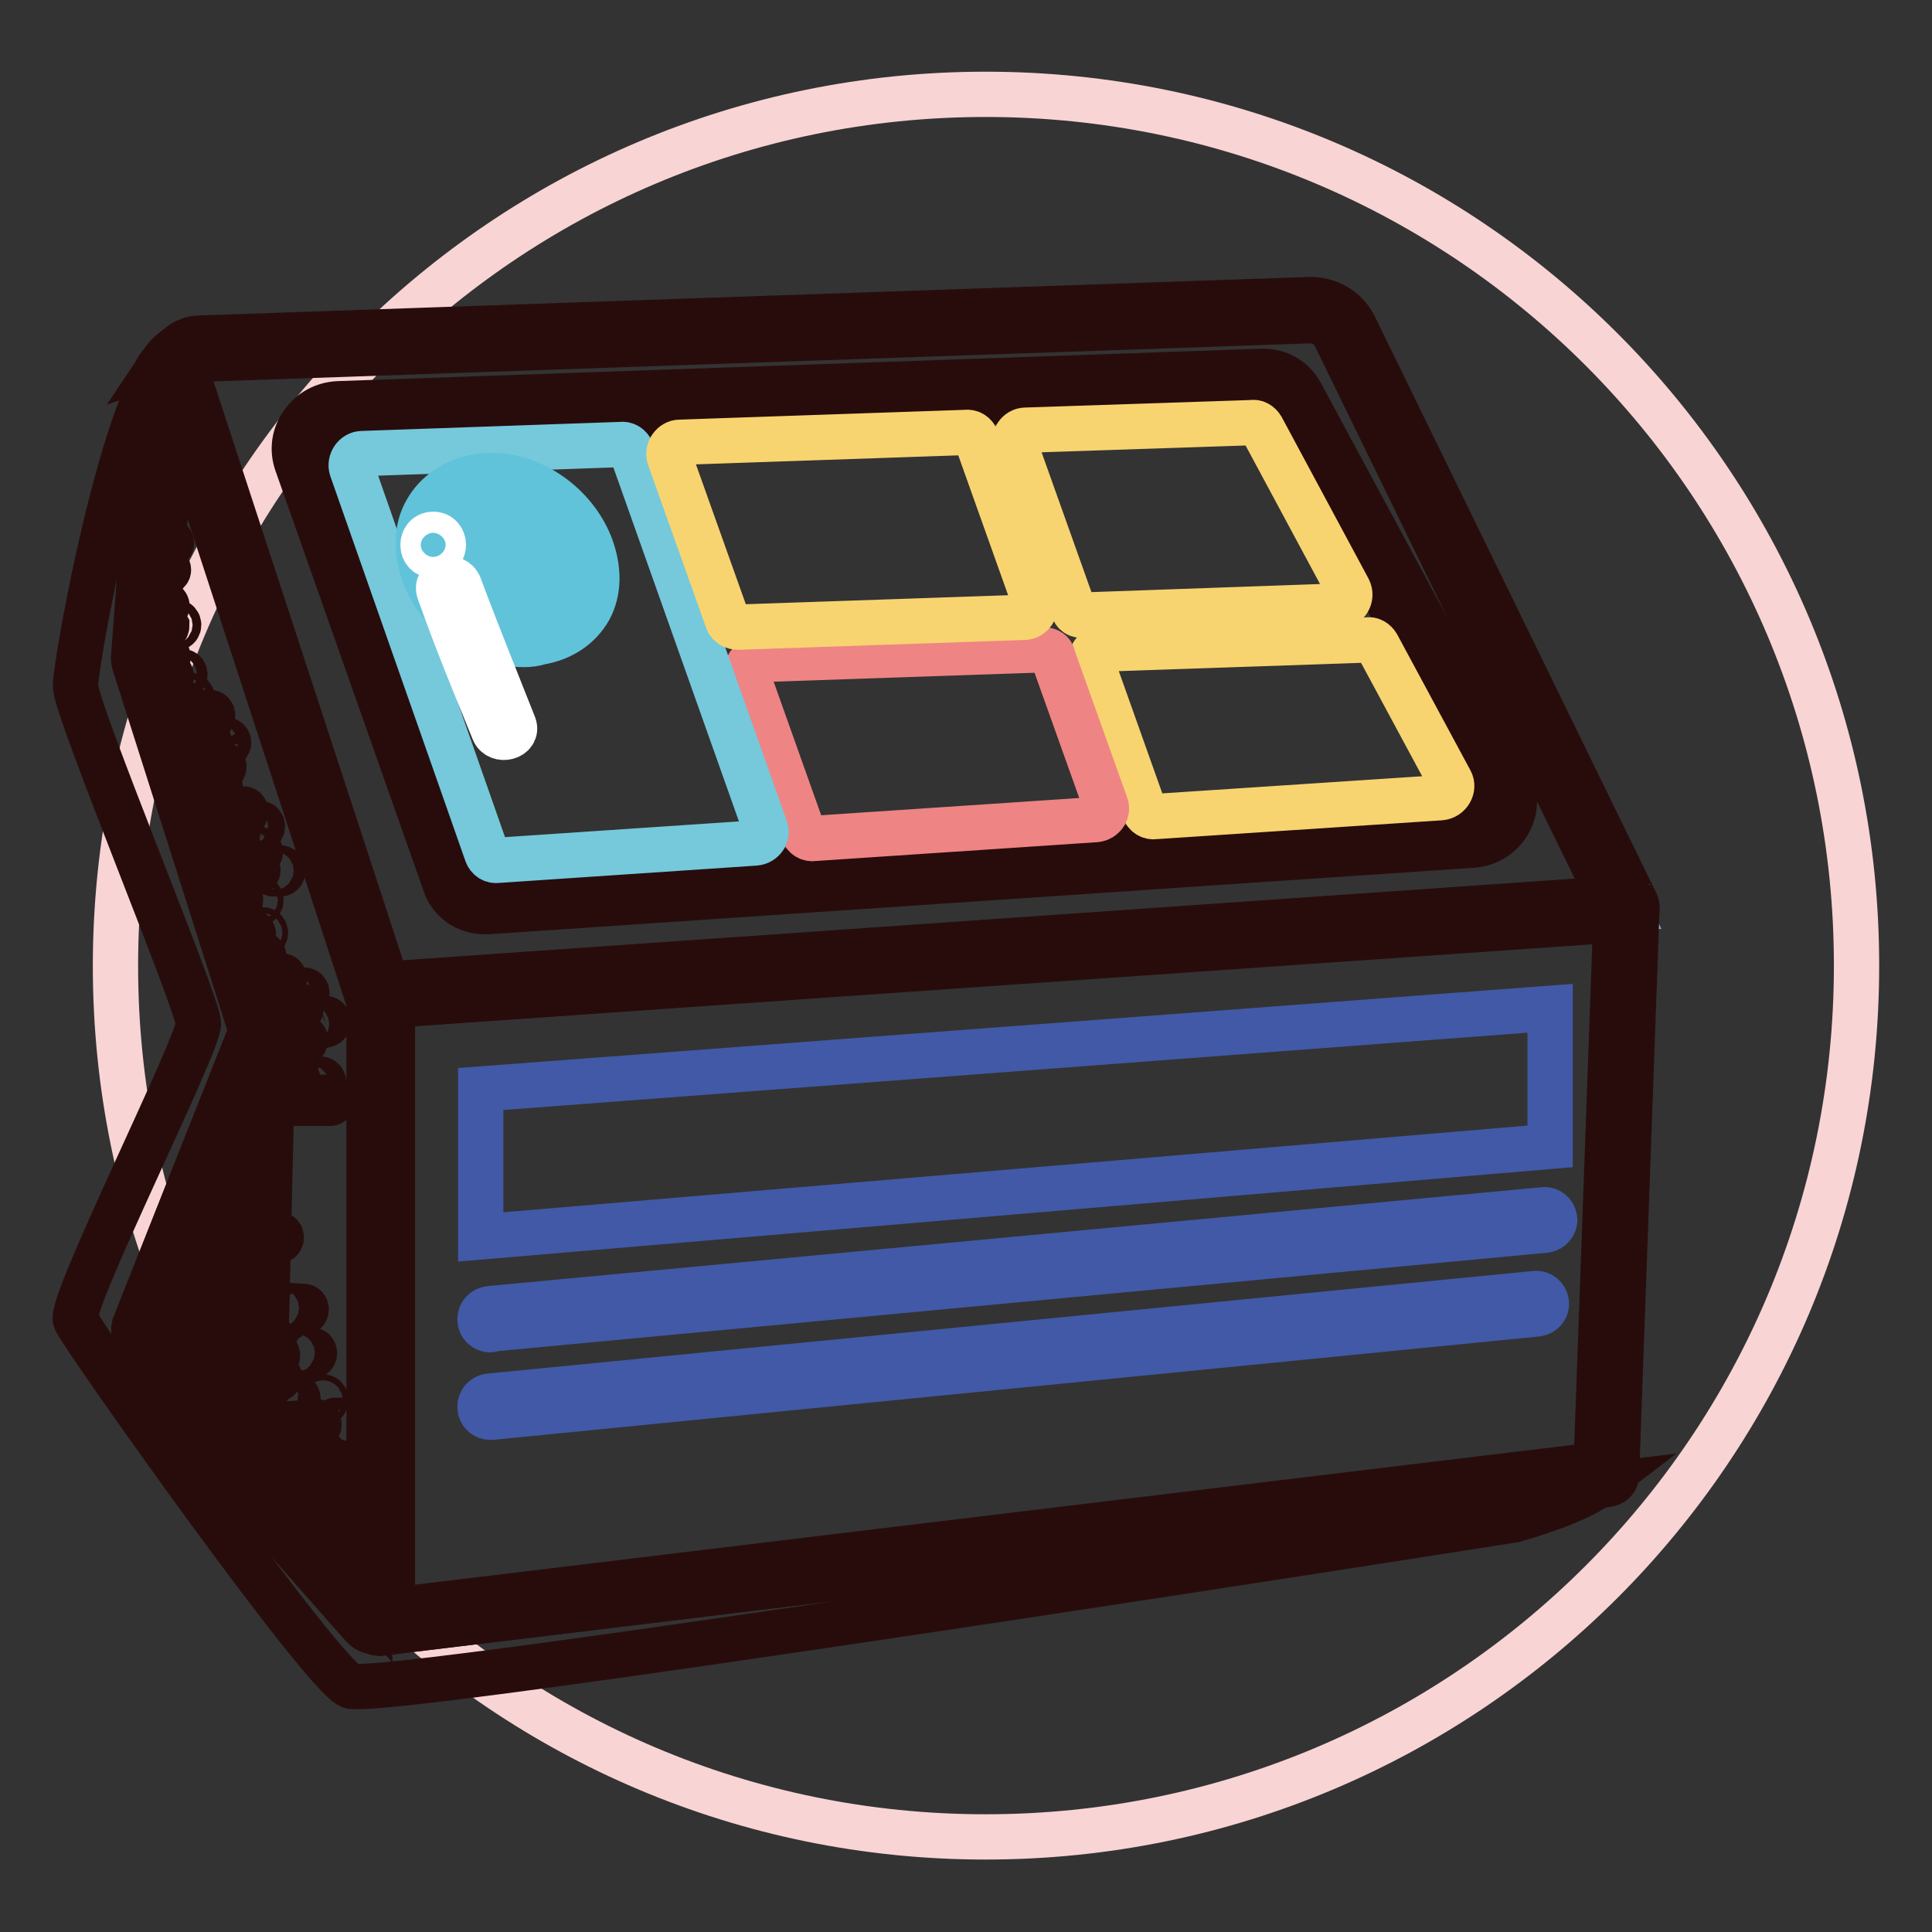
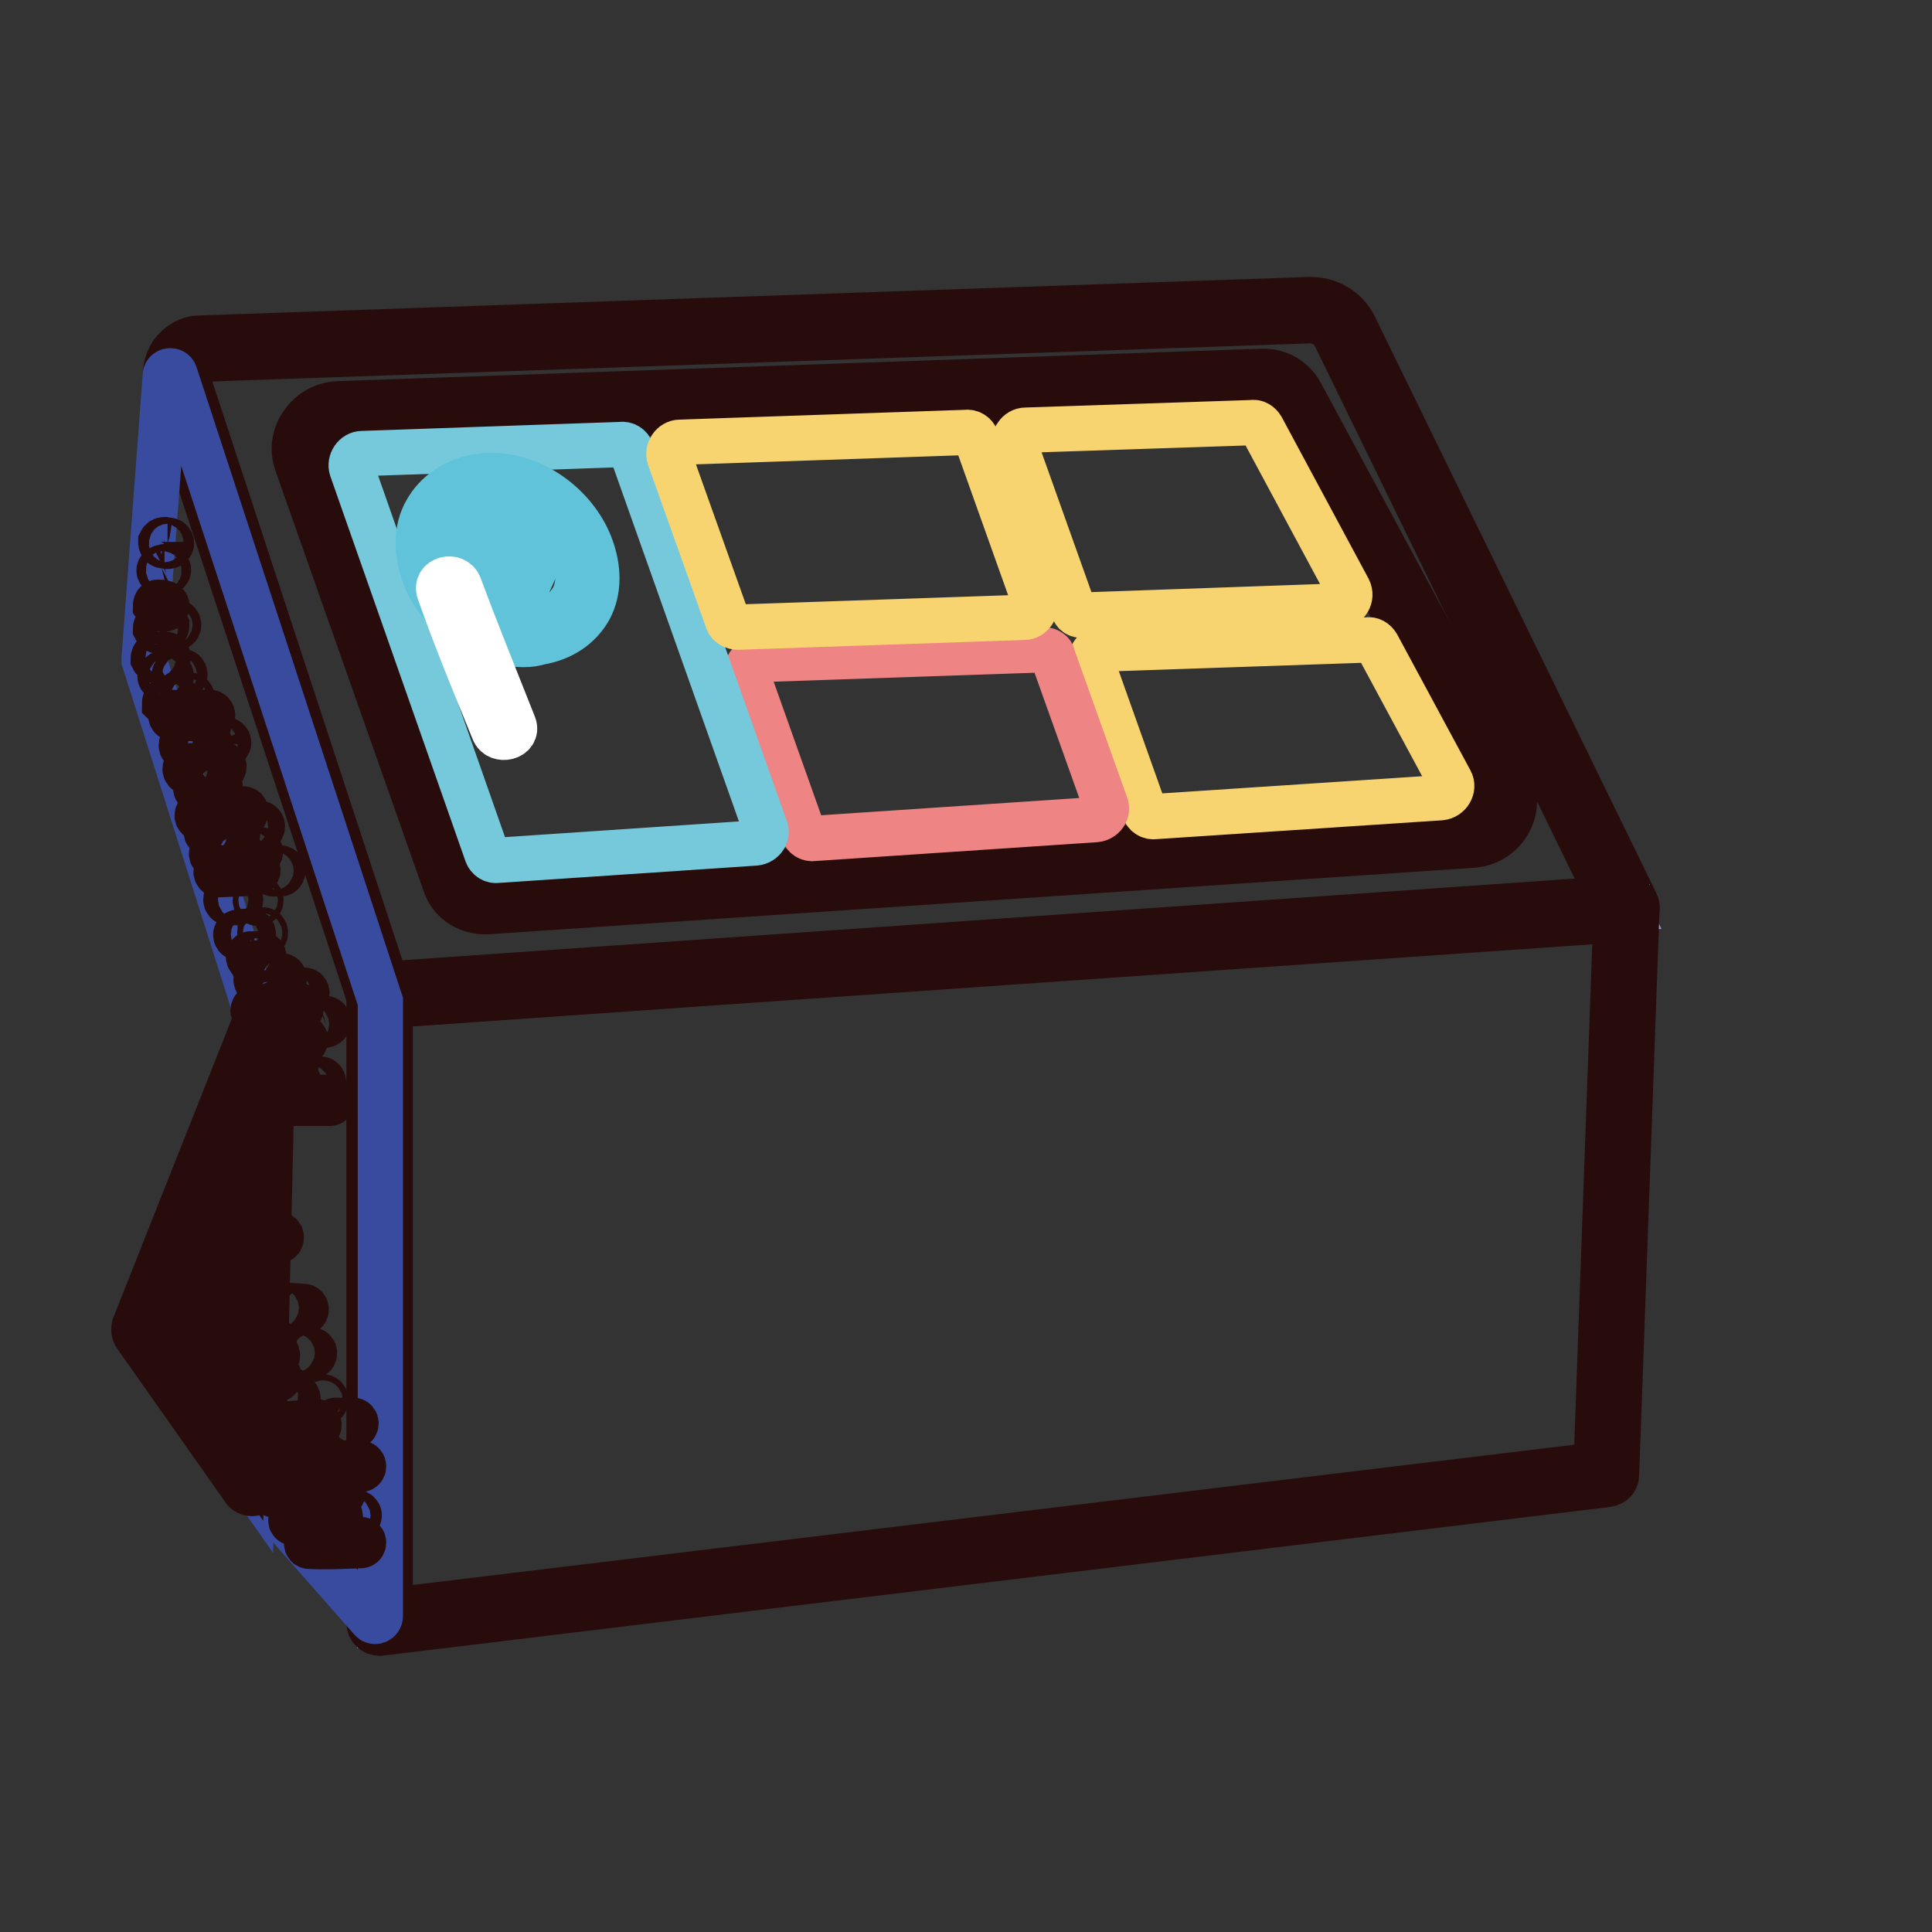
<svg xmlns="http://www.w3.org/2000/svg" version="1.1" x="0px" y="0px" viewBox="0 0 256 256" enable-background="new 0 0 256 256" xml:space="preserve">
  <rect x="0" y="0" width="256" height="256" fill="#333333" stroke="none" />
  <g>
-     <path stroke-width="6" fill-opacity="0" stroke="#f9d4d5" d="M15.3,128c0,63.7,51.6,115.4,115.3,115.4S246,191.8,246,128c0,0,0,0,0-0.1c0-63.7-51.6-115.4-115.4-115.4 S15.3,64.3,15.3,128z" />
    <path stroke-width="6" fill-opacity="0" stroke="#89a3d4" d="M23.5,50.5l26.8,81.4l165.2-11.5L178.2,44c-0.9-1.8-2.8-2.9-4.8-2.9L26.5,46.2 C24.4,46.3,22.8,48.5,23.5,50.5L23.5,50.5z" />
    <path stroke-width="6" fill-opacity="0" stroke="#280c0c" d="M50.3,133.3c-0.6,0-1.1-0.4-1.3-0.9L22.2,50.9c-0.5-1.4-0.2-2.9,0.6-4.1c0.9-1.2,2.2-2,3.7-2l146.9-5.1 c2.6-0.1,5,1.3,6.1,3.6l37.3,76.4c0.3,0.7,0,1.5-0.6,1.8c-0.2,0.1-0.3,0.1-0.5,0.1L50.3,133.3C50.3,133.3,50.3,133.3,50.3,133.3 L50.3,133.3z M173.6,42.5c0,0-0.1,0-0.1,0L26.6,47.6c-0.6,0-1.1,0.3-1.5,0.8c-0.3,0.5-0.4,1.1-0.3,1.6l26.4,80.4l162.1-11.3 l-36.4-74.6C176.3,43.3,175,42.5,173.6,42.5z" />
    <path stroke-width="6" fill-opacity="0" stroke="#7893cb" d="M50.3,215v-83.1l165.2-11.5l-2.7,75L50.3,215z" />
    <path stroke-width="6" fill-opacity="0" stroke="#280c0c" d="M50.3,216.4c-0.8,0-1.4-0.6-1.4-1.4v-83.1c0-0.7,0.6-1.3,1.3-1.4L215.4,119c0.4,0,0.8,0.1,1.1,0.4 s0.4,0.7,0.4,1l-2.7,75c0,0.7-0.5,1.2-1.2,1.3L50.4,216.4C50.4,216.4,50.3,216.4,50.3,216.4L50.3,216.4z M51.7,133.2v80.2 l159.8-19.3l2.6-72.2L51.7,133.2z" />
    <path stroke-width="6" fill-opacity="0" stroke="#384b9e" d="M21.9,49.8l-2.8,37.4c0,0.1,0,0.2,0,0.3l15.6,49.1c0,0.1,0,0.1,0,0.2l-1.4,59.5c0,0.2,0.1,0.3,0.2,0.5 l15.7,17.8c0.4,0.5,1.2,0.2,1.2-0.5v-81.2c0-0.1,0-0.1,0-0.2L23.2,49.6C23,48.9,21.9,49,21.9,49.8z" />
-     <path stroke-width="6" fill-opacity="0" stroke="#280c0c" d="M49.7,216.2c-0.6,0-1.2-0.3-1.5-0.7l-15.7-17.8c-0.3-0.4-0.5-0.9-0.5-1.4l1.4-59.4l-15.5-49 c-0.1-0.3-0.1-0.5-0.1-0.8l2.8-37.4c0.1-1.1,1-1.9,2.1-1.9c0.9,0,1.7,0.6,2,1.4l27.2,83.1c0.1,0.2,0.1,0.4,0.1,0.6v81.2 c0,0.6-0.2,1.1-0.7,1.5C50.8,216,50.3,216.2,49.7,216.2z M34.8,196L49,212.3v-79.2L23,53.4l-2.5,33.8L36,136.1 c0.1,0.2,0.1,0.4,0.1,0.7L34.8,196L34.8,196z" />
    <path stroke-width="6" fill-opacity="0" stroke="#fef5ed" d="M44.8,54.9l122.4-4.3c1.6-0.1,3.2,0.8,3.9,2.3l27.6,51.2c1.5,2.9-0.6,6.5-3.9,6.6l-130.4,8.8 c-1.9,0.1-3.6-1.1-4.2-2.9L40.6,60.8C39.6,58,41.8,55,44.8,54.9L44.8,54.9z" />
    <path stroke-width="6" fill-opacity="0" stroke="#280c0c" d="M64.2,120.8c-2.4,0-4.6-1.5-5.3-3.9L39.3,61.3c-0.6-1.8-0.3-3.7,0.8-5.2c1.1-1.6,2.8-2.5,4.7-2.6l122.4-4.3 c0.1,0,0.1,0,0.2,0c2.1,0,4,1.1,5,3l27.6,51.2c0.9,1.8,0.9,3.9-0.1,5.6c-1,1.8-2.9,2.9-4.9,3l-130.4,8.8c0,0,0,0,0,0 C64.4,120.8,64.3,120.8,64.2,120.8z M167.3,52c0,0-0.1,0-0.1,0L44.8,56.2c-1,0-1.9,0.5-2.5,1.4c-0.6,0.8-0.7,1.8-0.4,2.8l19.6,55.7 c0.4,1.2,1.6,2,2.8,2l130.4-8.8c0,0,0,0,0,0c1.1,0,2.1-0.7,2.6-1.6c0.5-0.9,0.6-2.1,0.1-3l-27.6-51.2C169.4,52.5,168.4,52,167.3,52 L167.3,52z" />
    <path stroke-width="6" fill-opacity="0" stroke="#384b9e" d="M34.8,136.7l-15.7,39.6l14.3,20.3L34.8,136.7z" />
    <path stroke-width="6" fill-opacity="0" stroke="#280c0c" d="M33.4,197.9c-0.4,0-0.9-0.2-1.1-0.6L18,177c-0.3-0.4-0.3-0.9-0.2-1.3l15.7-39.6c0.3-0.7,1.1-1.1,1.8-0.8 c0.5,0.2,0.9,0.7,0.9,1.3l-1.4,59.9C34.8,197.3,34.1,197.9,33.4,197.9L33.4,197.9z M20.7,176l11.4,16.3l1.1-48L20.7,176z" />
    <path stroke-width="6" fill-opacity="0" stroke="#f8d470" d="M144.7,87.9l6.9,19.4c0.2,0.6,0.8,1,1.4,0.9l37.9-2.5c1.1-0.1,1.8-1.3,1.3-2.2l-9.7-18 c-0.3-0.5-0.8-0.8-1.3-0.7l-35.1,1.2C145.1,85.9,144.3,86.9,144.7,87.9L144.7,87.9z M143.5,81.5l33.9-1.2c1.1,0,1.8-1.2,1.3-2.2 l-11.5-21.4c-0.3-0.5-0.8-0.8-1.3-0.7l-30,1c-1,0-1.7,1.1-1.4,2l7.7,21.6C142.3,81.2,142.8,81.6,143.5,81.5z" />
    <path stroke-width="6" fill-opacity="0" stroke="#ef8484" d="M138.3,86.1l-37.9,1.3c-1,0-1.7,1.1-1.4,2l7.4,20.8c0.2,0.6,0.8,1,1.4,0.9l37.4-2.5c1-0.1,1.7-1.1,1.3-2 l-7-19.6C139.5,86.5,138.9,86.1,138.3,86.1z" />
    <path stroke-width="6" fill-opacity="0" stroke="#75c9db" d="M82.3,58.9l-34.3,1.2c-1,0-1.7,1.1-1.4,2l17.9,51c0.2,0.6,0.8,1,1.4,0.9l34.2-2.3c1-0.1,1.7-1.1,1.3-2 L83.7,59.8C83.5,59.2,82.9,58.8,82.3,58.9z" />
    <path stroke-width="6" fill-opacity="0" stroke="#f8d470" d="M97.8,83.1l37.9-1.3c1,0,1.7-1.1,1.4-2l-7.7-21.6c-0.2-0.6-0.8-1-1.4-0.9l-37.9,1.3c-1,0-1.7,1.1-1.4,2 l7.7,21.6C96.6,82.8,97.2,83.1,97.8,83.1z" />
-     <path stroke-width="6" fill-opacity="0" stroke="#4159a6" d="M63.7,144.3v19.6l141.7-12v-18.3L63.7,144.3z M65,176.2c-0.8,0-1.4-0.6-1.4-1.4c0-0.7,0.5-1.3,1.3-1.4 l139.6-13.1c0.8-0.1,1.4,0.5,1.5,1.2s-0.5,1.4-1.2,1.5L65.1,176.1C65.1,176.2,65,176.2,65,176.2z M65,187.8c-0.8,0-1.4-0.6-1.4-1.4 c0-0.7,0.5-1.3,1.2-1.4l138.6-13.6c0.8-0.1,1.4,0.5,1.5,1.2c0.1,0.8-0.5,1.4-1.2,1.5L65.1,187.8C65.1,187.8,65,187.8,65,187.8z" />
    <path stroke-width="6" fill-opacity="0" stroke="#60c3d9" d="M69.4,85.4c-5.6,0-11-3.7-13.1-9c-1.2-3.2-1.2-6.3,0.2-8.7c1.3-2.3,3.6-3.9,6.5-4.5 c0.7-0.1,1.4-0.2,2.1-0.2c5.5,0,11,3.9,13.1,9.2c1.2,3.1,1.2,6.1-0.1,8.5c-1.3,2.3-3.6,3.9-6.6,4.4C70.9,85.3,70.2,85.4,69.4,85.4z  M65.3,65.7c-0.6,0-1.1,0.1-1.6,0.2c-2.1,0.4-3.8,1.5-4.7,3.1c-1,1.8-1,4.1,0,6.4c1.7,4.2,6.1,7.2,10.5,7.2c0.6,0,1.2-0.1,1.7-0.2 c2.2-0.4,3.8-1.5,4.7-3.1c0.9-1.7,0.9-3.8,0-6.2C74.2,68.9,69.7,65.7,65.3,65.7L65.3,65.7z" />
    <path stroke-width="6" fill-opacity="0" stroke="#60c3d9" d="M63.2,75.6c-0.8,0-1.4-0.6-1.4-1.4c0-0.7,0.5-1.2,1.2-1.3l7.9-1.1c0.7-0.1,1.4,0.4,1.5,1.2 c0.1,0.7-0.4,1.4-1.2,1.5l-7.9,1.1C63.3,75.6,63.2,75.6,63.2,75.6z" />
-     <path stroke-width="6" fill-opacity="0" stroke="#60c3d9" d="M69.4,81c-0.8,0-1.4-0.6-1.4-1.4c0-0.2,0-0.4,0.1-0.6l2.4-5.4c0-0.1-0.1-0.1-0.2-0.2l-6.5-4.3 c-0.6-0.4-0.8-1.3-0.4-1.9c0.4-0.6,1.3-0.8,1.9-0.4l6.5,4.3c1.2,0.8,1.7,2.3,1.2,3.4l-2.5,5.6C70.4,80.7,69.9,81,69.4,81L69.4,81z" />
-     <path stroke-width="6" fill-opacity="0" stroke="#280c0c" d="M22.3,47.8c0.3-0.7,0.7-1.3,1.2-1.7c0,0,0,0-0.1,0c-0.6,0.4-1.3,1-1.9,1.9C21.8,47.9,22.1,47.8,22.3,47.8z  M50.4,216.4c-0.3,0-0.6,0-0.9-0.2c-0.5,0-1-0.3-1.4-0.7l-15.7-17.8c0,0-0.1-0.1-0.1-0.1c-0.1-0.1-0.1-0.1-0.2-0.2L18,177 c-0.3-0.4-0.3-0.9-0.2-1.3l15.5-39.1L17.8,87.9c-0.1-0.3-0.1-0.5-0.1-0.8l2.8-37.3C14.9,60.4,10,88.2,10,90.9 c0,3.1,16.2,42,16.3,44.7c0.1,2.7-17.2,37.1-16.3,39.3c0.9,2.2,32.6,46.9,36.4,48.5c3.9,1.7,154.2-22,154.2-22s8-2.2,11-4.5 L50.4,216.4z" />
+     <path stroke-width="6" fill-opacity="0" stroke="#60c3d9" d="M69.4,81c-0.8,0-1.4-0.6-1.4-1.4c0-0.2,0-0.4,0.1-0.6l2.4-5.4c0-0.1-0.1-0.1-0.2-0.2l-6.5-4.3 c-0.6-0.4-0.8-1.3-0.4-1.9l6.5,4.3c1.2,0.8,1.7,2.3,1.2,3.4l-2.5,5.6C70.4,80.7,69.9,81,69.4,81L69.4,81z" />
    <path stroke-width="6" fill-opacity="0" stroke="#280c0c" d="M41,204.9c2.3,0.1,4.5,0,6.8-0.1c0.5,0,0.5-0.8,0-0.8c-2.3,0.1-4.5,0.1-6.8,0.1 C40.5,204.1,40.5,204.9,41,204.9z M38.9,201.8c2,0,3.9-0.2,5.9-0.5c0.5-0.1,0.3-0.9-0.2-0.8c-1.9,0.3-3.8,0.4-5.6,0.4 C38.4,201,38.4,201.8,38.9,201.8L38.9,201.8z M46.5,201.2h0.7c0.2,0,0.4-0.2,0.4-0.4c0-0.2-0.2-0.4-0.4-0.4h-0.7 c-0.2,0-0.4,0.2-0.4,0.4C46.1,201,46.2,201.2,46.5,201.2z M36.4,198.1h8.7c0.5,0,0.5-0.8,0-0.8h-8.7 C35.9,197.3,35.9,198.1,36.4,198.1z M33.2,194.6c1.9,0.1,3.8,0,5.8-0.1c0.5,0,0.5-0.9,0-0.8c-1.9,0.1-3.8,0.1-5.8,0.1 C32.7,193.7,32.7,194.5,33.2,194.6L33.2,194.6z M41.6,194.7c2.1,0.1,4.1,0,6.2,0c0.5,0,0.5-0.8,0-0.8c-2.1,0.1-4.1,0.1-6.2,0 C41.1,193.9,41.1,194.7,41.6,194.7z M29.5,190.1l12.4-0.9c0.5,0,0.5-0.9,0-0.8l-12.4,0.9C29,189.3,29,190.2,29.5,190.1z M44.6,189 h2.2c0.5,0,0.5-0.8,0-0.8h-2.2C44,188.1,44,189,44.6,189z M36.9,191.8h2.2c0.5,0,0.5-0.8,0-0.8h-2.2 C36.3,190.9,36.3,191.8,36.9,191.8z M25.2,183.7c3.8,0,7.7-0.3,11.5-0.9c0.5-0.1,0.3-0.9-0.2-0.8c-3.7,0.5-7.5,0.8-11.3,0.8 C24.7,182.9,24.7,183.7,25.2,183.7z M27.9,186.2h3c0.5,0,0.5-0.8,0-0.8h-3C27.3,185.3,27.3,186.2,27.9,186.2z M37,185.9 c0.7,0.1,1.5,0,2.2-0.2c0.5-0.1,0.3-0.9-0.2-0.8c-0.6,0.1-1.3,0.2-2,0.1C36.5,185,36.5,185.8,37,185.9z M23,179.7 c4.5,0,9,0.1,13.4,0.3c0.5,0,0.5-0.8,0-0.8c-4.5-0.2-9-0.3-13.4-0.3C22.5,178.9,22.5,179.7,23,179.7z M39.1,179.7h2.2 c0.5,0,0.5-0.8,0-0.8h-2.2C38.6,178.8,38.6,179.7,39.1,179.7z M20.5,177.2l6.6-0.7c0.5-0.1,0.5-0.9,0-0.8l-6.6,0.7 C20,176.4,20,177.2,20.5,177.2z M29.2,176.3h1.5c0.5,0,0.5-0.8,0-0.8h-1.5C28.7,175.4,28.7,176.3,29.2,176.3z M20.4,173.5l14.2,0.3 c0.5,0,0.5-0.8,0-0.8l-14.2-0.3C19.8,172.6,19.8,173.4,20.4,173.5z M37,173.7l3.2,0.2c0.5,0,0.5-0.8,0-0.8l-3.2-0.2 C36.5,172.9,36.5,173.7,37,173.7z M23.7,169.3h4.6c0.5,0,0.5-0.8,0-0.8h-4.6C23.2,168.5,23.2,169.3,23.7,169.3z M25.7,164.5 c3.7,0.1,7.5,0,11.2-0.1c0.5,0,0.5-0.9,0-0.8c-3.7,0.2-7.5,0.2-11.2,0.1C25.1,163.6,25.1,164.4,25.7,164.5z M28.5,167.3h2.1 c0.5,0,0.5-0.8,0-0.8h-2.1C27.9,166.4,27.9,167.3,28.5,167.3z M27,160.2h2.1c0.5,0,0.5-0.8,0-0.8H27 C26.5,159.4,26.5,160.2,27,160.2z M31.1,159.7h1.3c0.5,0,0.5-0.8,0-0.8h-1.3C30.6,158.9,30.6,159.7,31.1,159.7z M36.3,146.2h7.4 c0.5,0,0.5-0.8,0-0.8h-7.4C35.8,145.3,35.8,146.2,36.3,146.2z M36,143.8h3.2c0.5,0,0.5-0.8,0-0.8H36C35.5,143,35.5,143.8,36,143.8z  M37,141.1l2.1-0.3c0.5-0.1,0.3-0.9-0.2-0.8l-2.1,0.3C36.2,140.4,36.5,141.2,37,141.1z M41.1,144.1l1.5-0.3 c0.5-0.1,0.3-0.9-0.2-0.8l-1.5,0.3C40.4,143.4,40.6,144.2,41.1,144.1z M36.1,138.7c1.3-0.5,2.7-0.6,4-0.5c0.5,0,0.5-0.8,0-0.8 c-1.4-0.1-2.9,0.1-4.3,0.5C35.4,138.1,35.6,138.9,36.1,138.7z M33.9,134.3c1.9,0.1,3.8,0,5.7-0.3c0.5-0.1,0.3-0.9-0.2-0.8 c-1.8,0.3-3.6,0.4-5.5,0.3C33.4,133.5,33.4,134.3,33.9,134.3z M41,136.1c0.7,0,1.5-0.1,2.2-0.3c0.5-0.2,0.3-1-0.2-0.8 c-0.6,0.2-1.3,0.3-2,0.3C40.5,135.3,40.5,136.1,41,136.1L41,136.1z M34.3,130.2l3-0.1c0.5,0,0.5-0.8,0-0.8l-3,0.1 C33.8,129.4,33.8,130.2,34.3,130.2z M34.7,132.4l2.3-0.2c0.5,0,0.5-0.9,0-0.8l-2.3,0.2C34.2,131.7,34.2,132.5,34.7,132.4z  M38.7,132h1.6c0.5,0,0.5-0.8,0-0.8h-1.6C38.1,131.2,38.1,132,38.7,132z M33.3,127.2h1.3c0.5,0,0.5-0.8,0-0.8h-1.3 C32.8,126.3,32.8,127.2,33.3,127.2z M34,128.4h1c0.5,0,0.5-0.8,0-0.8h-1C33.5,127.5,33.5,128.4,34,128.4z M31.8,124.3 c0.5-0.1,0.9-0.1,1.4-0.1c0.5,0,0.5-0.8,0-0.8c-0.5,0-1.1,0-1.6,0.1C31,123.6,31.2,124.4,31.8,124.3z M30.3,119.6h1.2 c0.5,0,0.5-0.8,0-0.8h-1.2C29.8,118.8,29.8,119.6,30.3,119.6z M34.8,124c0.5,0,0.5-0.8,0-0.8C34.3,123.2,34.3,124,34.8,124z  M34.2,119.7c0.5,0,0.5-0.8,0-0.8S33.7,119.7,34.2,119.7z M38,136.4c0.5,0,0.5-0.8,0-0.8S37.4,136.4,38,136.4z M30.8,171.2 c0.5,0,0.5-0.8,0-0.8C30.2,170.3,30.2,171.2,30.8,171.2z M42.8,185.9c0.5,0,0.5-0.8,0-0.8C42.3,185.1,42.3,185.9,42.8,185.9z  M40.6,192c0.5,0,0.5-0.8,0-0.8C40.1,191.2,40.1,192,40.6,192z M29,115.9l4.8-0.2c0.5,0,0.5-0.8,0-0.8L29,115 C28.5,115.1,28.5,115.9,29,115.9z M36.3,115.8h0.8c0.5,0,0.5-0.8,0-0.8h-0.8C35.8,114.9,35.8,115.8,36.3,115.8z M28.4,113.5h3.2 c0.5,0,0.5-0.8,0-0.8h-3.2C27.9,112.7,27.9,113.5,28.4,113.5z M33.4,113.2l0.7,0.1c0.2,0,0.4-0.2,0.4-0.4c0-0.2-0.2-0.4-0.4-0.4 l-0.7-0.1c-0.2,0-0.4,0.2-0.4,0.4C33,113.1,33.2,113.2,33.4,113.2z M26.5,108.4l5.7-0.4c0.5,0,0.5-0.9,0-0.8l-5.7,0.4 C26,107.7,26,108.5,26.5,108.4z M27.7,110.6c1-0.1,2.1-0.1,3.1-0.1c0.5,0,0.5-0.8,0-0.8c-1,0-2.1,0-3.1,0.1 C27.2,109.8,27.2,110.6,27.7,110.6z M32.9,109.9h1.5c0.5,0,0.5-0.8,0-0.8h-1.5C32.4,109,32.4,109.9,32.9,109.9z M24.9,102.3 l4.4-0.3c0.5,0,0.5-0.9,0-0.8l-4.4,0.3C24.4,101.5,24.4,102.3,24.9,102.3z M26.3,104.8l2.5-0.1c0.5,0,0.5-0.9,0-0.8l-2.5,0.1 C25.8,104,25.8,104.8,26.3,104.8z M23,95.2h4.8c0.5,0,0.5-0.8,0-0.8H23C22.5,94.3,22.5,95.2,23,95.2z M24.4,99.1 c1-0.1,2.1-0.1,3.1,0c0.5,0.1,0.5-0.8,0-0.8c-1-0.1-2.1-0.1-3.1,0C23.9,98.4,23.9,99.2,24.4,99.1z M29,98.8c0.3-0.1,0.6-0.1,0.9,0 c0.2,0,0.4-0.2,0.4-0.4c0-0.2-0.2-0.4-0.4-0.4c-0.4,0-0.8,0-1.1,0.1c-0.2,0-0.3,0.3-0.3,0.5C28.6,98.8,28.8,98.9,29,98.8z  M22.3,93.4c0.4,0,0.7,0,1.1,0c0.5,0,0.5-0.8,0-0.8c-0.4,0-0.9,0-1.3,0.1c-0.2,0-0.3,0.3-0.3,0.5C21.9,93.3,22.1,93.4,22.3,93.4z  M24.9,92.9h0.2c0.5,0,0.5-0.8,0-0.8h-0.2C24.3,92.1,24.3,92.9,24.9,92.9z M21.6,90h0.7c0.2,0,0.4-0.2,0.4-0.4 c0-0.2-0.2-0.4-0.4-0.4h-0.7c-0.2,0-0.4,0.2-0.4,0.4C21.2,89.8,21.4,90,21.6,90z M23.4,89.8h0.7c0.2,0,0.4-0.2,0.4-0.4 S24.4,89,24.2,89h-0.7c-0.2,0-0.4,0.2-0.4,0.4S23.2,89.8,23.4,89.8z M20.8,87.5c0.4-0.1,0.7-0.1,1.1,0c0.5,0,0.5-0.8,0-0.8 c-0.4,0-0.9,0-1.3,0.1c-0.2,0-0.3,0.3-0.3,0.5C20.4,87.5,20.6,87.6,20.8,87.5z M21.1,83.6l0.7-0.2c0.2-0.1,0.3-0.3,0.3-0.5 c-0.1-0.2-0.3-0.3-0.5-0.3l-0.7,0.2c-0.2,0.1-0.3,0.3-0.3,0.5C20.7,83.5,20.9,83.7,21.1,83.6z M21.2,80.7 C21.1,80.7,21.3,80.7,21.2,80.7c0.1,0,0.2,0,0.2,0c-0.1,0,0.1,0,0.1,0c0,0,0.1,0,0.1,0c0.2,0.1,0.5-0.1,0.5-0.3 c0.1-0.2-0.1-0.4-0.3-0.5c-0.3-0.1-0.6-0.1-0.9-0.1c-0.2,0-0.3,0.3-0.3,0.5C20.8,80.6,21,80.7,21.2,80.7z M22.9,83.2h0.4 c0.5,0,0.5-0.8,0-0.8h-0.4C22.4,82.4,22.4,83.2,22.9,83.2z M21.6,76l0.4-0.1c0.2-0.1,0.4-0.3,0.3-0.5c-0.1-0.2-0.3-0.4-0.5-0.3 l-0.4,0.1c-0.2,0.1-0.4,0.3-0.3,0.5C21.2,75.9,21.4,76.1,21.6,76z M21.6,72.3l0.6,0.1c0.2,0,0.4-0.1,0.5-0.3 c0.1-0.2-0.1-0.5-0.3-0.5l-0.6-0.1c-0.2,0-0.4,0.1-0.5,0.3C21.3,72,21.4,72.3,21.6,72.3z" />
-     <path stroke-width="6" fill-opacity="0" stroke="#ffffff" d="M57.4,73.6c1.8,0,1.8-2.8,0-2.8S55.6,73.6,57.4,73.6z" />
    <path stroke-width="6" fill-opacity="0" stroke="#ffffff" d="M58.2,78.4c2.2,6.2,4.7,12.3,7.2,18.4c0.6,1.6,3.3,0.9,2.7-0.7c-2.4-6.1-4.9-12.2-7.2-18.4 C60.3,76,57.6,76.7,58.2,78.4z" />
  </g>
</svg>